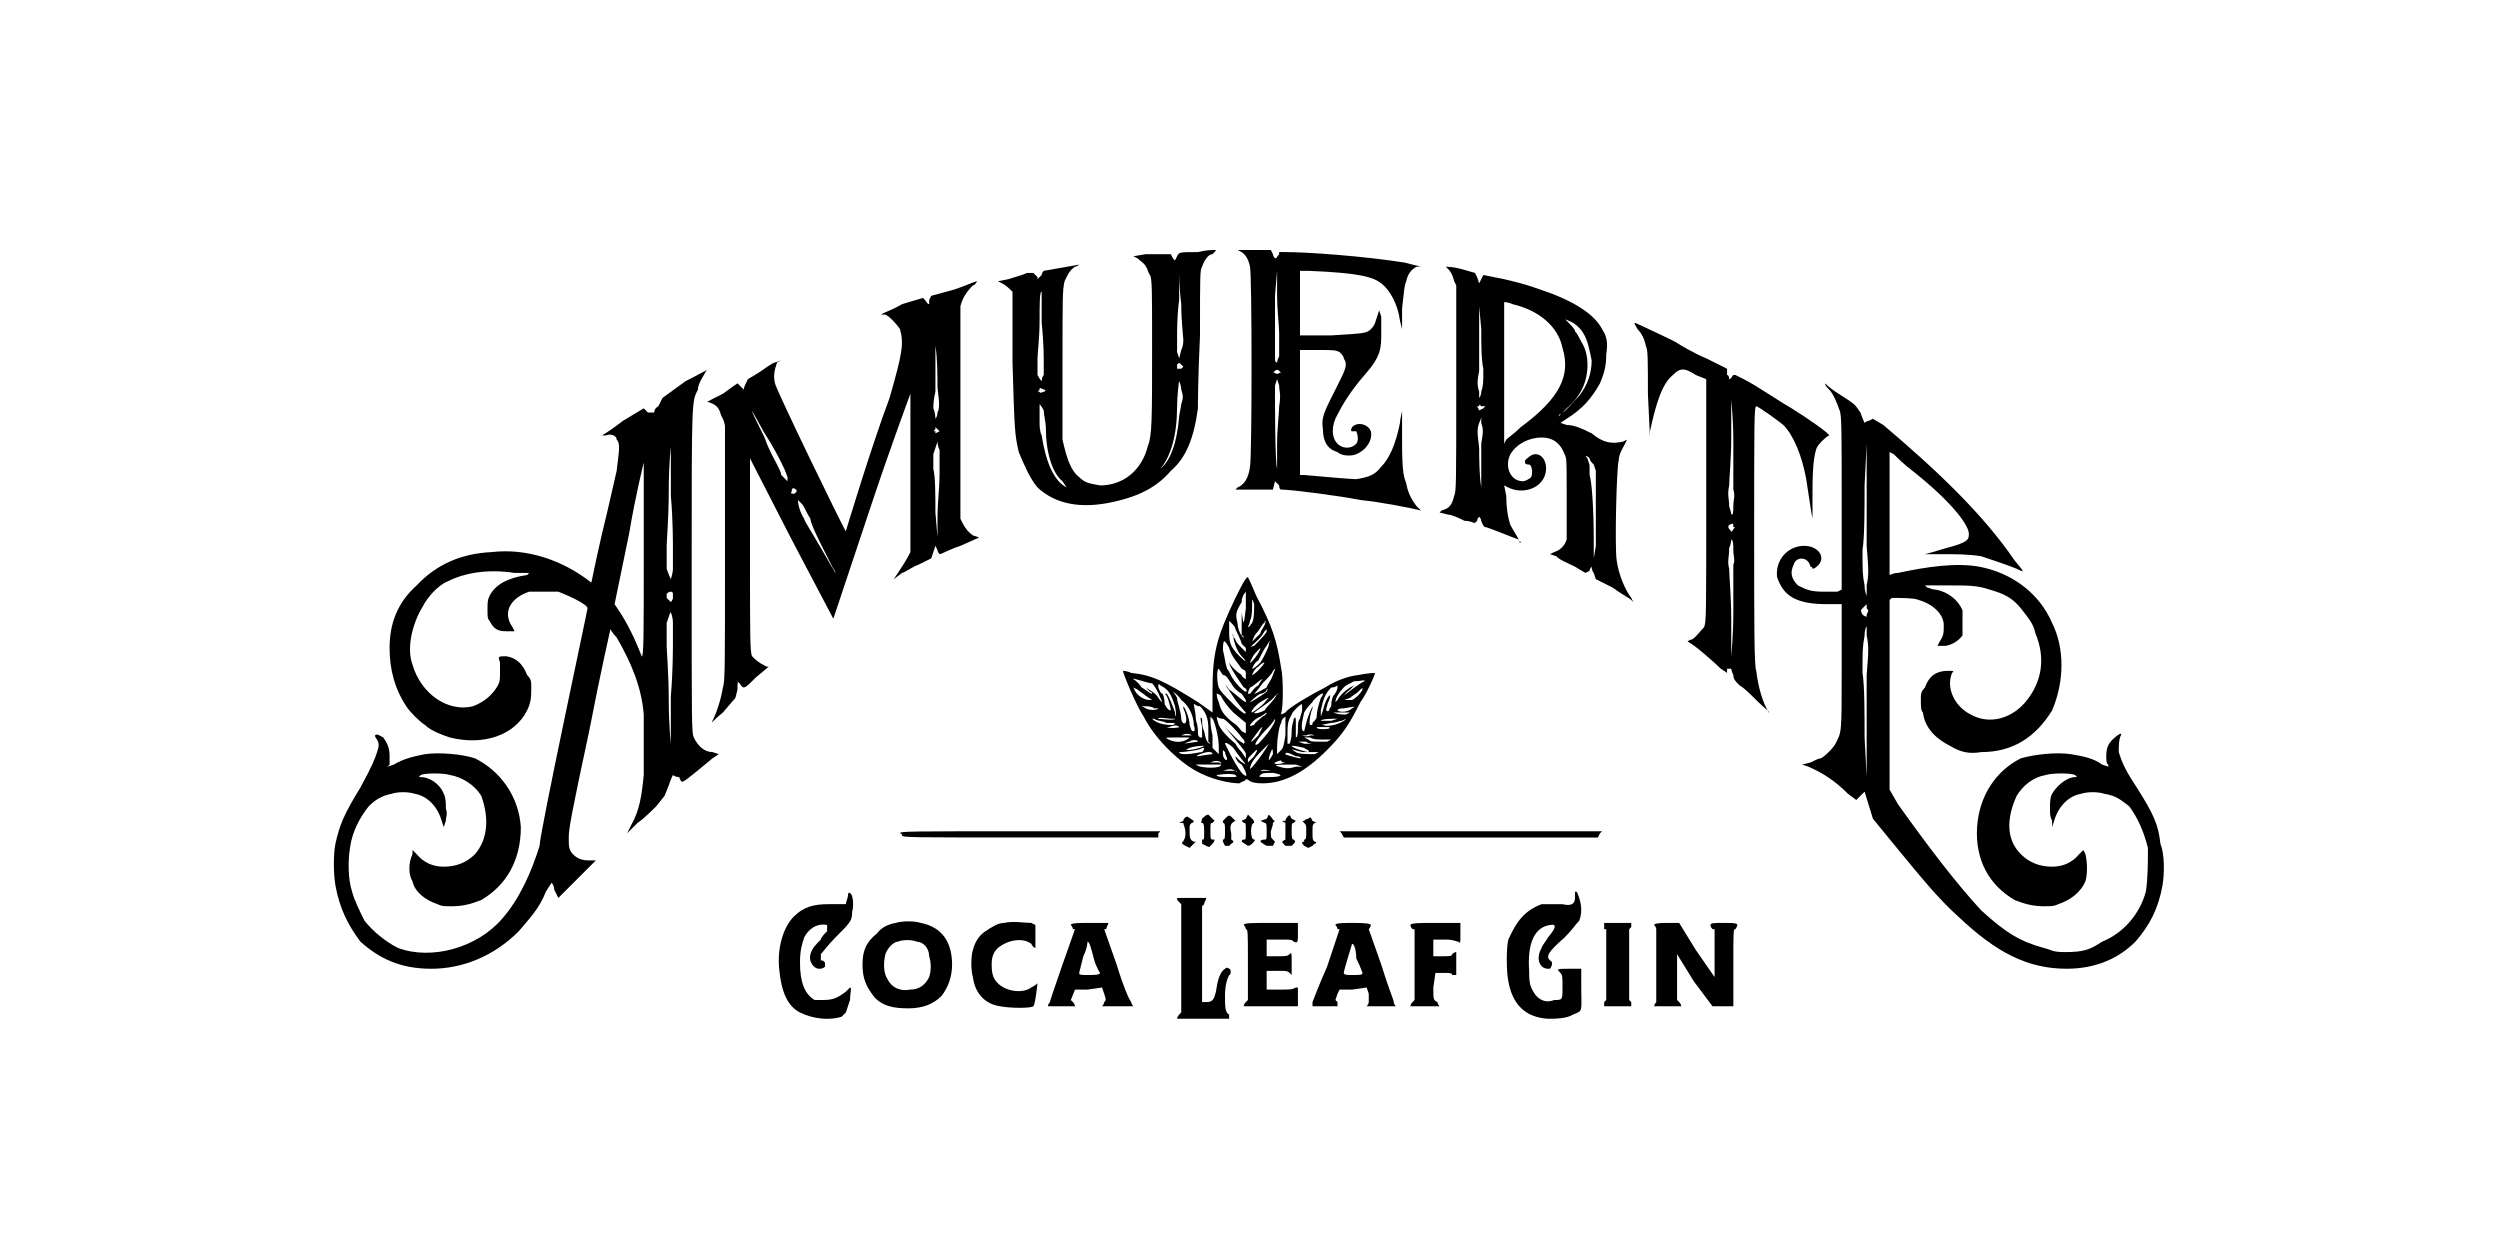
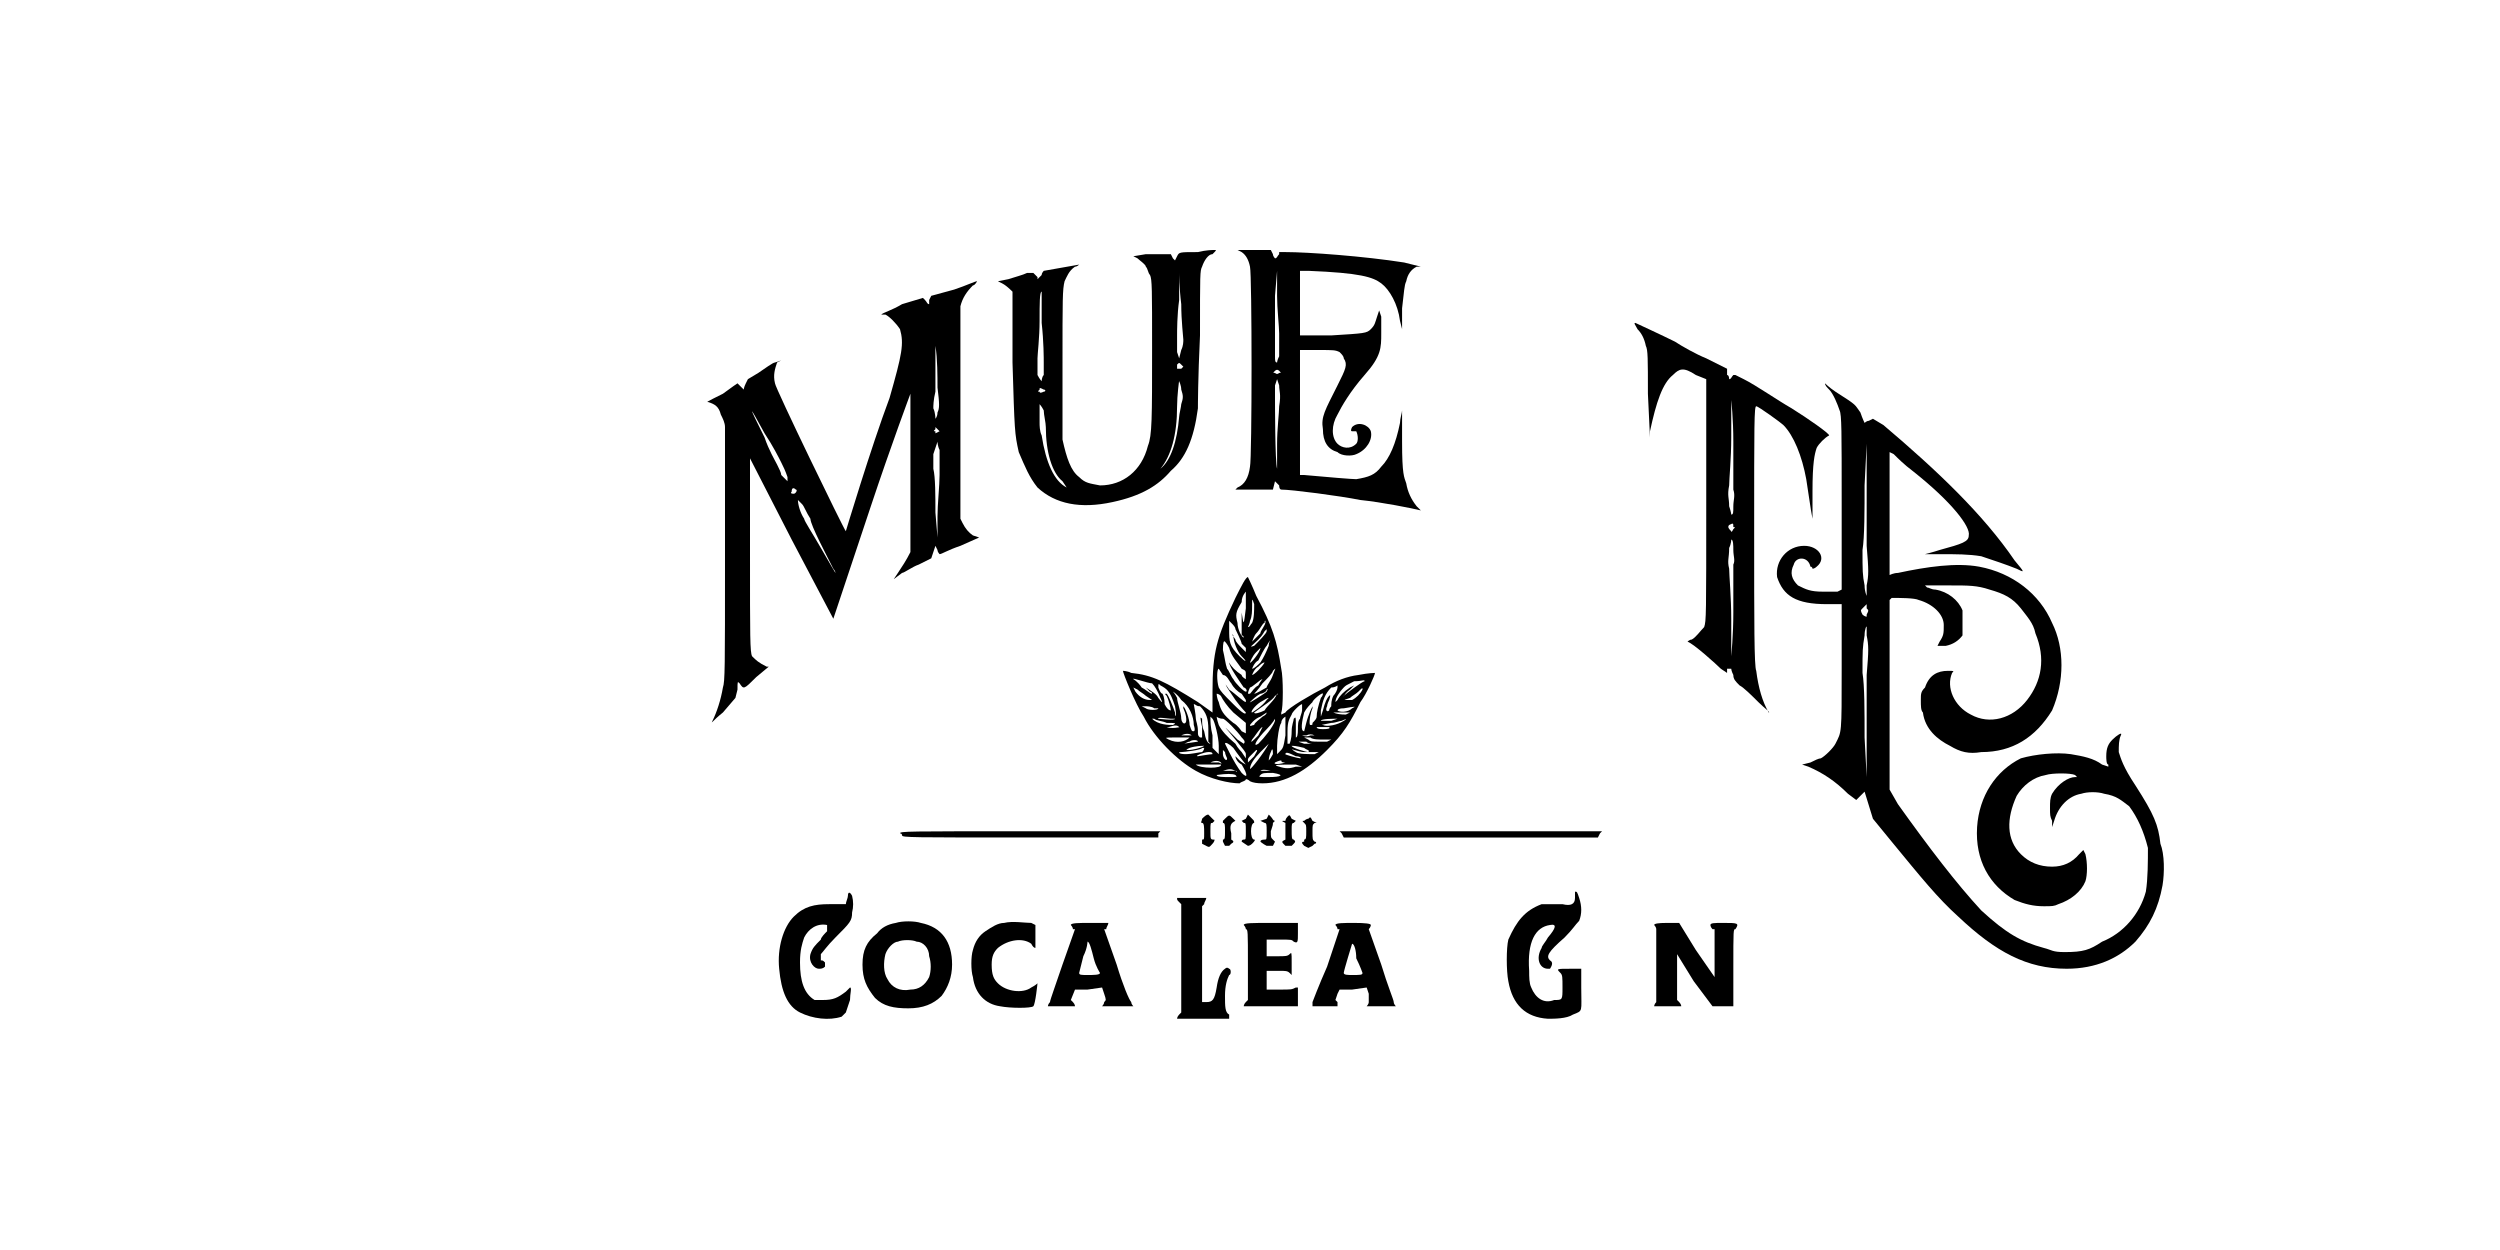
<svg xmlns="http://www.w3.org/2000/svg" version="1.2" viewBox="0 0 120 60" width="120" height="60">
  <style />
  <path fill-rule="evenodd" d="m58.3 12c0.1 0 0.1 0-0.1 0.2-0.2 0-0.4 0.3-0.5 0.6-0.1 0.2-0.1 0.3-0.1 3.3-0.1 2.1-0.1 3.4-0.1 3.5-0.2 1.5-0.6 2.4-1.3 3-0.6 0.7-1.4 1.2-2.8 1.5q-2.3 0.5-3.6-0.7c-0.4-0.5-0.6-1-0.9-1.7-0.2-0.9-0.2-1-0.3-4.3 0-3 0-3.2 0-3.4q-0.3-0.3-0.5-0.4l-0.2-0.1 0.5-0.1c0.3-0.1 0.7-0.2 0.9-0.3h0.3l0.2 0.2v0.1l0.2-0.2c0-0.1 0.1-0.2 0.1-0.2l1.7-0.3c0 0-0.1 0.1-0.2 0.1-0.3 0.2-0.4 0.5-0.5 0.7-0.1 0.4-0.1 0.8-0.1 4 0 2.4 0 3.4 0 3.6 0.2 0.9 0.4 1.5 0.8 1.8 0.3 0.3 0.5 0.3 1 0.4 1.1 0 2-0.7 2.3-1.9 0.2-0.5 0.2-1.3 0.2-4.7 0-2.8 0-3.3-0.1-3.5-0.1-0.1-0.1-0.3-0.2-0.4 0-0.1-0.3-0.3-0.4-0.4l-0.2-0.1 0.6-0.1c0.2 0 0.6 0 0.9 0h0.3l0.1 0.2 0.1 0.1 0.1-0.2c0.1-0.2 0.1-0.2 1-0.2 0.4-0.1 0.7-0.1 0.8-0.1zm-1.7 1.1c0 0 0 0.6 0 1.3-0.1 0.7-0.1 1.5-0.1 1.7 0 0.4 0 0.5 0 0.8l0.1 0.3 0.1-0.4c0.1-0.2 0.1-0.4 0.1-0.5 0-0.1-0.1-0.9-0.1-1.7-0.1-0.8-0.1-1.5-0.1-1.5zm-6.6 0.9c-0.1 0-0.1 0.6-0.1 1.4 0 0.8-0.1 1.6-0.1 1.8 0 0.3 0 0.5 0 0.8 0.1 0.2 0.2 0.3 0.2 0.3 0 0 0-0.2 0.1-0.3 0-0.3 0-0.5 0-0.6 0-0.2 0-1-0.1-1.9 0-0.8 0-1.5 0-1.5zm6.8 3.6l-0.1-0.1c-0.1-0.1-0.1-0.1-0.2 0 0 0.1 0 0.1 0 0.2 0.1 0 0.1 0 0.2 0zm-0.2 0.7c0-0.1-0.1 0.7-0.1 1.2 0 1.4-0.3 2.4-0.8 3 0.5-0.4 0.8-1.3 0.9-2.5 0-0.1 0.1-0.5 0.1-0.6 0.1-0.3 0.1-0.4 0-0.7 0-0.2-0.1-0.4-0.1-0.4zm-6.7 0.4c-0.1 0.1-0.1 0.1 0 0.1q0 0.1 0.2 0c0.1 0 0.1-0.1 0-0.1-0.2-0.1-0.2-0.1-0.2 0zm0 0.7c0 0 0 0.5 0 0.6 0 0.2 0 0.3 0 0.3 0 0.1 0 0.4 0.1 0.6 0.2 1.3 0.6 2.2 1.2 2.5q0 0-0.2-0.3c-0.5-0.4-0.8-1.4-0.8-2.6 0-0.2-0.1-0.6-0.1-0.8-0.1-0.2-0.2-0.3-0.2-0.3z" />
  <path fill-rule="evenodd" d="m59.4 12h1.6l0.1 0.2c0 0.1 0.1 0.2 0.1 0.2 0.1 0 0.1-0.1 0.2-0.2v-0.1h0.3c1.1 0 3.8 0.2 5.7 0.5l0.8 0.2h-0.2q-0.4 0.2-0.5 0.7c-0.1 0.2-0.1 0.5-0.2 1.3v1l-0.1-0.4c-0.1-0.8-0.5-1.5-0.9-1.8-0.4-0.3-1-0.5-3.5-0.6h-0.4v3.1h1.5c1.6-0.1 1.7-0.1 1.9-0.3 0.2-0.2 0.2-0.3 0.3-0.6l0.1-0.3 0.1 0.3c0 0.3 0 0.4 0 0.8 0 0.7 0 1.1-0.8 2-0.7 0.8-1.1 1.5-1.3 1.9-0.3 0.5-0.3 1.1 0 1.4 0.2 0.2 0.6 0.3 0.9 0 0.1-0.1 0.1-0.4 0-0.6-0.1 0-0.2 0-0.2 0q-0.1 0 0-0.2c0.3-0.3 0.8-0.1 0.9 0.2 0.1 0.4-0.2 0.9-0.7 1.1-0.2 0.1-0.7 0.1-0.9-0.1q-0.7-0.2-0.7-1.1c-0.1-0.6 0.1-0.9 0.7-2.1 0.4-0.8 0.5-1 0.3-1.3 0-0.1-0.1-0.2-0.2-0.3-0.2-0.1-0.3-0.1-1-0.1h-0.9v6h0.2c1.1 0.1 2.3 0.2 2.5 0.2 0.6-0.1 0.9-0.2 1.2-0.6 0.4-0.4 0.7-1.1 0.9-2.1 0-0.2 0.1-0.5 0.1-0.6q0-0.2 0 1.5c0 1.6 0.1 1.7 0.2 2q0.1 0.6 0.5 1.1 0.2 0.2 0.2 0.2c-0.4-0.1-1.9-0.4-2.9-0.5-1-0.2-3.3-0.5-3.8-0.5 0 0-0.1 0-0.1-0.2l-0.2-0.2-0.1 0.4c-0.2 0-0.9 0-1.2 0h-0.6l0.1-0.1q0.5-0.2 0.6-1c0.1-0.4 0.1-9.2 0-9.6q-0.1-0.5-0.4-0.7zm1.9 2.2v-1.2l-0.1 1.2c0 0.6 0 1.5 0 1.8 0 0.6 0 0.8 0 1.1 0 0.2 0 0.3 0.1 0.3 0 0 0-0.1 0.1-0.3 0-0.3 0-0.5 0-1.1 0-0.3-0.1-1.2-0.1-1.8zm-0.1 3.6c-0.1 0.1-0.1 0.1 0 0.1q0.1 0.1 0.2 0c0.1 0 0.1 0 0-0.1q-0.1-0.1-0.2 0zm0.2 0.7l-0.1-0.3-0.1 0.3c0 0.1 0 0.3 0 0.6 0 0.2 0 3.1 0.1 3.4 0 0 0-0.5 0-1.2 0-0.7 0.1-1.5 0.1-1.8 0.1-0.6 0-0.7 0-1z" />
-   <path fill-rule="evenodd" d="m69.2 12.8h0.2c0 0 0.3 0 0.7 0.1l0.7 0.2 0.1 0.2 0.1 0.3 0.1-0.2 0.1-0.2 1 0.2c1.3 0.3 1.7 0.5 2.3 0.7 1.3 0.5 2.1 1.1 2.4 1.7 0.2 0.3 0.3 0.6 0.2 1.2 0 0.6-0.1 0.9-0.3 1.4-0.4 0.7-0.8 1.2-1.6 1.7l-0.3 0.2 0.3 0.1c0.3 0 0.6 0.1 1.2 0.4 0.6 0.5 1 0.5 1.5 0.4l0.2-0.1-0.1 0.2c-0.1 0.2-0.3 0.5-0.3 0.8-0.1 0.2-0.2 4.1-0.1 4.8 0.1 0.7 0.4 1.4 0.7 1.8l0.1 0.2-0.1-0.1c-0.1-0.1-0.5-0.3-0.9-0.6l-0.8-0.4-0.1-0.3c-0.1-0.1-0.1-0.3-0.1-0.3 0 0-0.1 0.1-0.1 0.2l-0.2 0.1-0.5-0.3c-0.4-0.2-0.7-0.3-0.9-0.5l-0.3-0.1 0.2-0.1c0.3-0.1 0.5-0.3 0.6-0.6 0-0.3 0-0.7 0-2.4 0-1.4 0-1.5-0.1-1.7q-0.3-0.8-1.1-0.8c-0.6 0-1.2 0.3-1.5 0.8-0.3 0.6 0 1.3 0.6 1.3 0.1 0 0.3-0.1 0.4-0.2 0.1-0.3 0-0.6-0.1-0.6q-0.2 0-0.2-0.1 0 0 0-0.1c0.1-0.1 0.3-0.3 0.5-0.3 0.5 0 0.7 0.8 0.3 1.3-0.3 0.4-1 0.6-1.6 0.3l-0.2-0.1 0.1 0.5q0 0.8 0.2 1.4c0.1 0.2 0.3 0.5 0.4 0.7-0.3-0.1-1.5-0.6-1.6-0.6q-0.1 0-0.2-0.3c0-0.1-0.1-0.2-0.1-0.2 0 0-0.1 0.1-0.1 0.2 0 0-0.1 0.1-0.1 0.1-0.1 0-0.2-0.1-0.5-0.1-0.2-0.1-0.6-0.3-0.8-0.3l-0.4-0.1 0.1-0.1c0.4-0.1 0.5-0.3 0.6-0.7 0.1-0.2 0.1-0.6 0.1-5.2v-4.9l-0.1-0.2c-0.1-0.4-0.2-0.5-0.4-0.7zm3.7 13.2q0.1 0 0.1 0 0 0.1-0.1 0 0 0 0 0zm-0.7-11.5c0 0 0 1.5 0 3.4v3.4l0.1-0.2c0.1-0.1 0.4-0.3 0.7-0.6 1.9-1.4 2.4-2.5 2-3.8-0.2-1-1.1-1.8-2.4-2.1-0.2-0.1-0.4-0.1-0.4-0.1zm-1.1 1.3l-0.1-1.1v1.2c0 0.6 0 1.5 0 1.9-0.1 0.5-0.1 0.7 0 1 0 0.1 0 0.3 0 0.3 0 0 0.1-0.1 0.1-0.3 0.1-0.3 0.1-0.4 0.1-1.1-0.1-0.4-0.1-1.3-0.1-1.9zm4.2-0.3c0.1 0.1 0.3 0.3 0.3 0.4 0.1 0.1 0.2 0.3 0.3 0.5 0.2 0.3 0.3 0.7 0.3 1.1 0 0.8-0.3 1.5-1 2.1-0.2 0.2-0.2 0.2-0.2 0.2 0.2-0.1 0.6-0.6 0.8-0.8 0.4-0.5 0.6-1.1 0.6-1.7-0.1-0.5-0.2-1-0.4-1.3-0.1-0.2-0.4-0.5-0.7-0.6-0.2-0.1-0.2-0.1 0 0.1zm-4 4h-0.2c-0.1-0.1-0.1-0.1-0.1 0h-0.1l0.1 0.2 0.2-0.1zm3.5 0.5q0 0 0 0 0.1-0.1 0.1-0.1 0-0.1-0.1 0.1zm-3.7 0c0 0 0 0.1-0.1 0.3-0.1 0.3-0.1 0.4 0 1.2 0 0.4 0 1.3 0.1 1.9v1-1.3c0-0.6 0-1.5 0-1.8 0.1-0.6 0.1-0.7 0-1 0-0.1 0-0.3 0-0.3zm5 1.9q0 0 0.1 0.1c0 0.1 0.1 0.2 0.1 0.4 0 0.1 0 0.3 0 0.4 0.1 0.3 0.2 1.5 0.2 3.2v0.8l0.1-0.6c0-0.3 0-1.2 0-2.1v-1.5l-0.1-0.3c-0.1-0.1-0.2-0.2-0.2-0.3-0.1-0.1-0.1-0.1-0.2-0.1z" />
  <path fill-rule="evenodd" d="m46.9 13.5c0 0-0.1 0.2-0.2 0.2-0.3 0.3-0.5 0.6-0.6 1 0 0.1 0 1.7 0 5.2v5l0.1 0.2q0.2 0.4 0.5 0.6l0.3 0.1-0.9 0.4c-0.6 0.2-0.9 0.4-1 0.4 0 0-0.1-0.1-0.1-0.2l-0.1-0.2-0.2 0.6-0.6 0.3c-0.3 0.1-0.7 0.4-0.8 0.4l-0.4 0.3 0.2-0.3c0.2-0.3 0.4-0.6 0.6-1 0-0.3 0-0.4 0-4 0-2.1 0-3.7 0-3.6 0 0-0.9 2.4-1.9 5.4-1 3-1.8 5.4-1.8 5.4 0 0-0.9-1.7-2-3.8l-2-3.9v4.6c0 4 0 4.7 0.1 4.9 0.2 0.2 0.3 0.3 0.7 0.5h0.1l-0.6 0.5c-0.6 0.6-0.6 0.6-0.8 0.3-0.1-0.1-0.1-0.1-0.1 0.3l-0.1 0.4-0.6 0.7c-0.5 0.4-0.6 0.6-0.5 0.4 0.2-0.4 0.4-1 0.5-1.6 0.1-0.3 0.1-0.9 0.1-6.2 0-4.2 0-6.1 0-6.3 0-0.2-0.1-0.4-0.2-0.6-0.1-0.4-0.3-0.5-0.6-0.6-0.1 0-0.1 0 0.7-0.4 0.4-0.3 0.7-0.5 0.7-0.5 0 0 0.1 0.1 0.2 0.2 0 0 0.1 0.1 0.1 0.1 0 0 0-0.1 0.1-0.3l0.1-0.2 0.5-0.3c0.3-0.2 0.7-0.5 0.8-0.5l0.3-0.1-0.2 0.1c-0.1 0.3-0.2 0.6-0.1 1 0 0.2 3.3 7 3.4 7.1 0 0 1.2-4 2.1-6.4 0.6-2.1 0.7-2.6 0.5-3.3-0.2-0.3-0.5-0.6-0.7-0.7q-0.2 0-0.2 0c0.1-0.1 0.5-0.2 1-0.5l1-0.3 0.1 0.1c0.1 0.1 0.1 0.2 0.2 0.2 0 0 0-0.1 0-0.2l0.1-0.2 1.1-0.3c0.6-0.2 1-0.4 1.1-0.4zm-2 3.1v0.2c0 0.8 0 1.7 0 2-0.1 0.4-0.1 0.7-0.1 0.8 0.1 0.2 0.1 0.5 0.1 0.5 0 0 0.1-0.1 0.1-0.3 0.1-0.2 0.1-0.4 0-1.2 0-0.5 0-1.4-0.1-2zm-8.2 4.4c0.2 0.6 0.5 1.1 0.6 1.3 0.1 0.2 0.2 0.4 0.2 0.5 0.1 0.1 0.2 0.2 0.3 0.3v0.1-0.3c-0.1-0.3-0.2-0.5-0.3-0.7-0.1-0.2-0.4-0.8-0.8-1.4q-1.2-2.2 0 0.2zm8.4-0.3l-0.2-0.2v0.1c-0.1 0.1-0.1 0.1 0 0.1v0.1zm-0.1 0.5c0 0-0.1 0.3-0.2 0.6 0 0.1 0 0.4 0 0.7 0.1 0.4 0.1 1.3 0.1 2.1l0.1 1.2v-1c0-0.6 0.1-1.5 0.1-2 0-0.9 0-1 0-1.2-0.1-0.2-0.1-0.4-0.1-0.4zm-7 2.4q-0.1 0.1 0.1 0.1c0.1 0 0.2-0.2 0.1-0.2-0.1-0.1-0.2-0.1-0.2 0.1zm0.3 0.4c0 0.2 0.1 0.6 0.3 0.9 0 0.1 0.4 0.7 0.8 1.4 0.4 0.7 0.7 1.2 0.7 1.2 0 0 0-0.1-0.1-0.2-0.3-0.6-1.1-2.1-1.1-2.4-0.2-0.3-0.3-0.6-0.4-0.7-0.2-0.2-0.2-0.2-0.2-0.2z" />
  <path fill-rule="evenodd" d="m78.5 15.5c0 0 1.3 0.6 1.9 0.9 0.3 0.2 1 0.6 1.5 0.8l1 0.5v0.3c0.1 0 0.1 0.2 0.1 0.2 0.1 0 0.1-0.1 0.2-0.2h0.1l0.4 0.2c0.6 0.3 1.6 1 2.3 1.4 0.8 0.5 1.8 1.2 1.8 1.3q0 0 0 0c-0.2 0.1-0.5 0.4-0.6 0.6-0.1 0.3-0.2 0.7-0.2 2.1 0 0.8 0 1.4 0 1.3-0.1-0.5-0.2-1.3-0.3-1.9-0.2-1.1-0.6-2.1-1.1-2.6-0.1-0.1-1.2-0.9-1.3-0.9-0.1 0-0.1 0.8-0.1 6.1 0 4.3 0 6.4 0.1 6.6 0.1 0.8 0.3 1.5 0.6 2 0.1 0-0.2-0.2-0.5-0.5-0.3-0.3-0.7-0.7-0.9-0.8-0.2-0.2-0.3-0.3-0.3-0.5-0.1-0.2-0.1-0.3-0.1-0.3-0.1 0-0.1 0-0.2 0v0.2l-0.3-0.2c-0.2-0.2-1.3-1.2-1.6-1.3 0 0 0.1-0.1 0.2-0.1 0.2-0.1 0.4-0.4 0.6-0.6 0.1-0.3 0.1-0.5 0.1-6.1v-5.8l-0.5-0.2c-0.6-0.4-0.8-0.3-1.1 0-0.5 0.4-0.8 1.3-1.1 2.7v0.3l-0.1-2.1c0-1.7 0-2.1-0.1-2.3q-0.1-0.5-0.4-0.8c-0.1-0.2-0.2-0.3-0.1-0.3zm4.6 3.7c0 0 0 0.8 0 1.8 0 1-0.1 2-0.1 2.3-0.1 0.5 0 0.6 0 1 0.1 0.3 0.1 0.4 0.1 0.4 0.1 0 0.1-0.1 0.1-0.4 0-0.3 0.1-0.5 0-0.8 0-0.1 0-1.2 0-2.3 0-1.1-0.1-2-0.1-2zm-0.1 6c-0.1 0.1 0 0.2 0.1 0.3q0 0.1 0.1-0.1c0.1-0.1 0.1-0.1 0-0.1 0-0.2 0-0.2-0.2-0.1zm0.1 0.7c0 0 0 0.2-0.1 0.4 0 0.5-0.1 0.6 0 1 0 0.3 0.1 1.4 0.1 2.4 0 1 0 1.8 0 1.8 0 0 0.1-1 0.1-2.1 0-1.1 0-2.2 0-2.3 0.1-0.2 0-0.4 0-0.7 0-0.2 0-0.5-0.1-0.5z" />
-   <path fill-rule="evenodd" d="m34.1 17.7c0 0-0.1 0-0.2 0.1-0.1 0.2-0.4 0.6-0.4 0.9-0.3 0.6-0.3 0.4-0.3 8.6 0 7.7 0 7.8 0.1 8.1 0.2 0.4 0.5 0.7 0.9 0.7l0.3 0.1-0.3 0.2c-0.5 0.4-1.3 1.1-1.4 1.1q-0.1 0.1-0.2-0.2c-0.2 0-0.3-0.1-0.3-0.1 0 0-0.1 0.2-0.2 0.5l-0.2 0.5-0.4 0.5c-0.2 0.2-0.6 0.6-0.9 0.8l-0.5 0.5 0.2-0.4c0.4-0.7 0.5-1.4 0.6-2.4 0-0.8 0-2.4 0-2.9-0.1-1.3-0.6-2.5-1.3-3.7-0.2-0.2-0.3-0.4-0.3-0.4 0 0-0.5 2.2-1 4.8-0.9 4.2-1 4.8-1 5.2 0 0.4 0 0.6 0.2 0.8 0.2 0.2 0.4 0.3 0.8 0.3h0.3l-0.9 0.9c-0.6 0.6-0.9 0.9-0.9 0.9 0 0-0.1-0.2-0.2-0.4 0-0.2-0.1-0.3-0.1-0.3 0-0.1-0.1 0.1-0.3 0.4-0.3 0.8-0.8 1.3-1.3 1.9-1.2 1.2-2.7 1.8-4.2 1.8-1.5 0-2.5-0.5-3.4-1.3-0.6-0.8-1-1.6-1.2-2.7-0.1-0.6-0.1-1.5 0-2 0.2-0.9 0.4-1.4 1.2-2.7 0.6-1.1 0.7-1.4 0.8-1.7 0.1-0.3 0.1-0.4 0-0.6-0.1-0.1-0.1-0.2-0.1-0.2 0.1-0.1 0.2 0 0.4 0.1 0.2 0.3 0.3 0.5 0.3 0.9 0 0.1 0 0.4 0 0.4l-0.1 0.1 0.3-0.1c0.5-0.3 1-0.4 1.5-0.5 0.7-0.1 1.8 0 2.4 0.2 1.2 0.6 2.1 1.8 2.2 3.3 0 1.6-0.7 2.8-1.9 3.5-0.5 0.2-0.9 0.3-1.4 0.3-0.4 0-0.5 0-0.7-0.1-0.6-0.2-1.1-0.6-1.2-1.1-0.2-0.3-0.2-0.9 0-1.3v-0.2l0.2 0.2q0.5 0.6 1.3 0.6 0.9 0 1.5-0.6c0.6-0.7 0.7-1.7 0.3-2.8-0.3-0.5-0.9-0.9-1.5-1-0.3-0.1-1.2-0.1-1.4 0l-0.1 0.1h0.1c0.4 0 0.9 0.3 1.1 0.8 0.1 0.2 0.1 0.4 0.1 0.7 0.1 0.3 0 0.4 0 0.6l-0.1 0.3-0.1-0.3c-0.2-0.7-0.7-1.2-1.3-1.3-0.3-0.1-0.8-0.1-1.1 0-0.5 0.1-0.8 0.3-1.1 0.6-0.4 0.5-0.8 1.2-0.9 2-0.1 0.6-0.1 1.5 0.1 2.1 0.1 0.4 0.4 1 0.6 1.4 0.4 0.5 1 1 1.6 1.3 1.6 0.6 3.8 0 5-1.4 0.8-0.9 1.4-2.2 1.8-3.5 0-0.6 2.3-11.3 2.3-11.4 0-0.2-0.9-0.6-1.4-0.8-0.3 0-1 0-1.4 0-0.9 0.3-1.3 1-0.8 1.7l0.1 0.2h-0.4c-0.4 0-0.6-0.1-0.8-0.5-0.1-0.1-0.1-0.2-0.1-0.5 0-0.4 0-0.5 0.1-0.7q0.4-0.8 1.8-1l0.1-0.1h-0.1c0 0-0.3 0-0.6 0-1.3-0.2-2.4 0-3.2 0.4-0.5 0.2-1 0.8-1.2 1.2-0.5 0.8-0.8 2-0.5 2.8 0.4 1.4 1.7 2.3 2.9 2q0.8-0.3 1.2-1c0.1-0.2 0.1-0.3 0.1-0.6 0-0.2 0-0.5 0-0.5-0.1-0.3-0.1-0.3 0.3-0.3q0.7 0.1 1 0.9c0.2 0.2 0.2 0.3 0.2 0.6 0 0.4 0 0.7-0.2 1.1-0.6 1.2-2.1 1.7-3.7 1.3-0.3-0.1-0.9-0.3-1.2-0.6-0.3-0.2-0.7-0.6-0.9-0.9q-0.8-1.2-0.8-2.8c0-1.2 0.4-2.2 1.3-3q1.4-1.5 3.6-1.6c1.7-0.2 3.4 0.4 4.7 1.4q0.1 0.1 0.1 0c0 0 0.2-1 0.5-2.3 0.3-1.2 0.6-2.6 0.7-3 0.1-0.9 0.2-1.3 0-1.5 0-0.2-0.3-0.3-0.5-0.2-0.1 0-0.2 0-0.2 0 0 0 0.5-0.3 1-0.7l1-0.6 0.2 0.2c0.1 0 0.3 0 0.3 0 0 0 0-0.2 0.2-0.3l0.2-0.4 1.1-0.8c0.6-0.3 1.1-0.6 1.2-0.6zm-1.9 3.8c0-0.1-0.1 0.8-0.1 2.1 0 1.2-0.1 2.4-0.1 2.6 0 0.4 0 0.6 0 1.1 0.1 0.3 0.2 0.5 0.2 0.5 0 0 0.1-0.3 0.1-0.5 0-0.4 0-0.7 0-1 0-0.3 0-1.4-0.1-2.5 0-1.2 0-2.1 0-2.3zm-1.3 0.7c0 0-0.4 1.6-0.7 3.4l-0.7 3.4 0.2 0.3q0.6 0.9 1.1 2.2c0.1 0.1 0.1-1.2 0.1-4.6 0-2.3 0-4.3 0-4.7zm1.3 6.2c0 0-0.1 0-0.2 0.1 0 0.1 0 0.1 0 0.2 0.1 0.1 0.2 0.2 0.2 0.2 0 0 0.1-0.1 0.1-0.2 0-0.1 0-0.1 0-0.2 0-0.1-0.1-0.1-0.1-0.1zm0 1c0-0.1-0.1 0.2-0.2 0.5 0 0.6 0 0.7 0 1.1 0 0.2 0.1 1.4 0.1 2.6 0 1.2 0.1 2.1 0.1 2.1 0-0.1 0-1.2 0-2.3 0.1-1.1 0.1-2.3 0.1-2.5 0-0.3 0-0.5 0-1 0-0.3-0.1-0.5-0.1-0.5z" />
  <path fill-rule="evenodd" d="m88.1 18.8c1.1 0.7 0.9 0.6 1.2 1 0.1 0.3 0.2 0.5 0.2 0.5 0 0 0.1-0.1 0.2-0.1l0.2-0.1 0.5 0.3c2.6 2.2 4.8 4.3 6.3 6.5 0.5 0.6 0.5 0.6 0.1 0.4-0.5-0.2-1.1-0.4-1.7-0.6-0.6-0.1-1.2-0.1-2-0.1-0.4 0-0.7 0-0.7 0 0 0 0.4-0.1 0.7-0.2 1.1-0.3 1.4-0.4 1.4-0.7 0.1-0.4-0.8-1.6-2.7-3.1-0.4-0.3-0.7-0.6-0.9-0.8l-0.2-0.1c0 1.6 0 5.9 0 5.9 0 0 0.2-0.1 0.4-0.1 1.4-0.3 2.8-0.5 3.9-0.3 1.6 0.3 2.9 1.3 3.5 2.7 0.6 1.2 0.6 2.8 0 4.2-0.8 1.3-1.9 2-3.4 2-0.6 0.1-1 0-1.5-0.3-0.6-0.3-1.2-0.8-1.3-1.6-0.1-0.1-0.1-0.3-0.1-0.6 0-0.3 0-0.4 0.2-0.6 0.2-0.6 0.6-0.8 1.1-0.8 0.3 0 0.3 0 0.2 0.1-0.3 0.7 0.1 1.6 0.9 2 0.9 0.5 2 0.2 2.7-0.7 0.7-0.9 0.9-2 0.4-3.2-0.1-0.5-0.4-0.8-0.7-1.2-0.4-0.5-0.8-0.7-1.5-0.9-0.6-0.2-1-0.2-1.9-0.2-0.6 0-0.9 0-1.1 0h-0.1l0.1 0.1c0.1 0 0.2 0.1 0.4 0.1 0.6 0.1 1.1 0.5 1.3 1 0 0.1 0 0.2 0 0.6 0 0.3 0 0.4 0 0.6q-0.3 0.4-0.8 0.5c-0.1 0-0.2 0-0.3 0h-0.1l0.1-0.2c0.2-0.3 0.2-0.4 0.2-0.8 0-0.5-0.5-1-1.2-1.2-0.2-0.1-0.9-0.1-1.3-0.1l-0.1 0.1v9.1l0.4 0.7c1.5 2.1 2.8 3.8 4 5.1 1.2 1.1 1.9 1.5 3 1.8 0.4 0.1 0.4 0.2 1 0.2 0.9 0 1.2-0.1 1.8-0.5 1-0.4 1.8-1.3 2.1-2.4 0.1-0.6 0.1-1.5 0.1-2.1q-0.3-1.2-0.9-2c-0.4-0.3-0.6-0.5-1.2-0.6-0.3-0.1-0.8-0.1-1.1 0-0.6 0.1-1.1 0.6-1.3 1.3l-0.1 0.3v-0.3c-0.1-0.2-0.1-0.3-0.1-0.6 0-0.3 0-0.5 0.1-0.7 0.3-0.5 0.8-0.8 1.1-0.8h0.1l-0.1-0.1c-0.2-0.1-1.1-0.1-1.4 0-0.6 0.1-1.1 0.5-1.4 1-0.5 1.1-0.5 2.1 0.2 2.8q0.6 0.6 1.5 0.6 0.8 0 1.3-0.6l0.2-0.2 0.1 0.2c0.1 0.4 0.1 1 0 1.3-0.2 0.5-0.7 0.9-1.3 1.1-0.2 0.1-0.3 0.1-0.7 0.1-0.5 0-0.9-0.1-1.4-0.3-1.2-0.7-1.9-1.9-1.8-3.5 0.1-1.5 0.9-2.7 2.1-3.3 0.7-0.2 1.7-0.3 2.4-0.2 0.6 0.1 1.1 0.2 1.5 0.5l0.3 0.1v-0.1c-0.1 0-0.1-0.3-0.1-0.4 0-0.4 0.1-0.6 0.3-0.8 0.2-0.2 0.5-0.4 0.4-0.2-0.1 0.2-0.1 0.5-0.1 0.8 0.1 0.3 0.2 0.7 0.8 1.6 0.9 1.4 1.1 1.9 1.2 2.8 0.2 0.5 0.2 1.4 0.1 2-0.2 1.1-0.6 1.9-1.3 2.7-0.8 0.8-1.9 1.3-3.3 1.3-1.9 0-3.4-0.8-5.2-2.5-1-0.9-1.8-1.9-3.2-3.6l-0.9-1.1-0.4-1.3-0.4 0.4-0.4-0.3c-0.6-0.6-1.2-1-1.9-1.3l-0.3-0.1 0.4-0.1c0.2-0.1 0.4-0.2 0.5-0.2 0.2-0.1 0.6-0.5 0.7-0.7 0.3-0.6 0.3-0.4 0.3-3.6v-3.1h-0.7c-1.5 0-2.1-0.4-2.4-1.3-0.1-0.8 0.5-1.5 1.3-1.5 0.7 0 1.1 0.6 0.6 1-0.1 0.1-0.2 0.1-0.2 0.1 0 0 0-0.1-0.1-0.1-0.1-0.5-0.7-0.5-0.8-0.1-0.2 0.4-0.1 0.7 0.2 1 0.4 0.2 0.6 0.3 1.2 0.3 0.3 0 0.6 0 0.7 0l0.2-0.1v-4.2c0-3.4 0-4.2-0.1-4.4-0.1-0.3-0.3-0.8-0.5-1-0.1-0.1-0.2-0.2-0.2-0.3 0 0 0.2 0.2 0.5 0.4zm1.5 4.2v-1.7l-0.1 2c0 1.1 0 2.5-0.1 3.1 0 1 0 1.2 0.1 1.7 0 0.3 0.1 0.5 0.1 0.5 0 0 0-0.2 0-0.5 0.1-0.5 0.1-0.7 0-1.9 0-0.8 0-2.2 0-3.2zm0 6c0 0-0.1 0.1-0.2 0.2-0.1 0.1-0.1 0.1 0 0.3 0.1 0.1 0.2 0.1 0.2 0.1 0 0 0 0 0-0.1 0.1-0.2 0.1-0.2 0-0.3 0-0.1 0-0.2 0-0.2zm0 1.1c0-0.1-0.1 0.1-0.1 0.4-0.1 0.6-0.1 0.7-0.1 1.8 0.1 0.6 0.1 1.9 0.1 3.1l0.1 1.9v-1.7c0-1 0-2.4 0-3.2 0.1-1.2 0.1-1.4 0-1.9 0-0.2 0-0.4 0-0.4z" />
  <path fill-rule="evenodd" d="m59.9 27.7c0 0 0.2 0.4 0.4 0.9 0.8 1.5 1 2.2 1.2 3.5 0.1 0.4 0.1 1.9 0 2.1v0.1l0.2-0.1c0.1-0.2 1.3-0.9 1.9-1.2q0.8-0.5 1.6-0.6c0.5-0.1 0.8-0.1 0.8-0.1 0 0.1-0.4 1-0.7 1.4-0.5 1-0.8 1.5-1.6 2.3-1 1-2 1.6-3.1 1.6q-0.4 0-0.6-0.1-0.1-0.1-0.2-0.1c0 0.1-0.2 0.1-0.3 0.2-0.5 0-1.4-0.2-2.1-0.6-0.9-0.5-2-1.6-2.5-2.6-0.4-0.6-1-2.1-1-2.2 0 0 0.2 0 0.4 0.1 1 0.1 1.6 0.4 3.2 1.4l0.7 0.5v-1c0-1.9 0.2-2.6 1.1-4.5 0.3-0.6 0.5-1 0.6-1zm-0.1 0.7c0 0-0.2 0.2-0.2 0.5-0.3 0.5-0.3 0.6-0.2 1 0 0.3 0.2 0.7 0.3 0.7 0 0 0-0.1-0.1-0.1 0-0.3 0-0.7 0-1.1v-0.3 0.3c0.1 0.7 0.1 0.6 0.2-0.2 0-0.5 0-0.8 0-0.8zm0.3 0.7c0 0.2 0 0.5-0.1 0.7 0 0.1-0.1 0.3-0.1 0.3 0.1 0 0.1-0.1 0.2-0.2 0.1-0.2 0.1-0.6 0.1-0.9-0.1-0.3-0.1-0.3-0.1 0.1zm-1.1 0.7q0 0 0 0.4c0 0.6 0 0.8 0.5 1.3 0.3 0.3 0.4 0.3 0.1 0-0.2-0.2-0.4-0.7-0.4-1-0.1-0.1-0.1-0.1 0.1 0.2 0 0.1 0.2 0.3 0.3 0.4l0.2 0.2v-0.2q0 0-0.2-0.2c0-0.1-0.3-0.7-0.3-0.7 0-0.1-0.1-0.2-0.2-0.3 0 0-0.1-0.1-0.1-0.1zm1.7 0.1c-0.1 0-0.2 0.3-0.4 0.5-0.1 0.1-0.2 0.4-0.2 0.4 0 0 0.2-0.2 0.4-0.4 0-0.1 0.1-0.2 0.2-0.4 0.1-0.2 0-0.3 0-0.1zm0.1 0.3q-0.1 0.1-0.1 0.1c0 0-0.1 0.2-0.3 0.4-0.3 0.3-0.5 0.4-0.2 0.3 0.2-0.2 0.6-0.6 0.6-0.7q0 0 0-0.1zm0.2 0.5c0 0-0.1 0.1-0.2 0.3-0.1 0.1-0.3 0.5-0.4 0.7-0.2 0.1-0.3 0.4-0.3 0.4 0.1 0 0.3-0.2 0.4-0.3q0.2-0.3 0.4-0.8c0-0.2 0.1-0.3 0.1-0.3zm-2.2 0.1q-0.1-0.1-0.1 0.4c0.1 0.4 0.1 0.6 0.2 0.9 0.1 0.1 0.2 0.4 0.3 0.5 0.1 0.2 0.5 0.6 0.6 0.6 0.1 0 0-0.2-0.1-0.2-0.2-0.3-0.7-1-0.7-1.2 0.1 0.2 0.3 0.4 0.6 0.6 0 0.1 0.2 0.2 0.2 0.2q0 0 0-0.2c0-0.2 0-0.2-0.2-0.3-0.2-0.3-0.5-0.6-0.6-1-0.1-0.2-0.2-0.3-0.2-0.3zm1.5 0.5c-0.2 0.2-0.3 0.5-0.3 0.5 0 0.1 0.5-0.5 0.5-0.7q-0.1 0.1-0.2 0.2zm0.4 0.5c-0.1 0-0.2 0.1-0.3 0.2-0.2 0.1-0.3 0.4-0.3 0.4 0.1 0 0.5-0.4 0.6-0.6zm-2.2 0.3c-0.1 0-0.1 0.6 0 0.9 0.1 0.2 0.2 0.3 0.7 0.8 0.5 0.5 0.6 0.5 0.6 0.4 0 0-0.2-0.2-0.5-0.6-0.2-0.3-0.4-0.6-0.4-0.6-0.1-0.2-0.1-0.2 0.1 0.1 0.3 0.2 0.7 0.6 0.8 0.6q0 0 0-0.1 0 0-0.2-0.3c-0.2-0.1-0.4-0.3-0.5-0.5-0.1-0.1-0.2-0.4-0.4-0.4q-0.2-0.3-0.2-0.3zm2.6 0.1c0 0.1-0.3 0.4-0.5 0.6-0.2 0.3-0.4 0.5-0.4 0.5 0.1 0 0.4-0.2 0.6-0.3 0-0.1 0.2-0.3 0.3-0.6 0.1-0.3 0.2-0.4 0-0.2zm-6.7 0.4c0 0 0.2 0.1 0.4 0.4 0.2 0.1 0.4 0.3 0.5 0.3v0.1-0.1c0 0 0-0.1-0.1-0.1 0 0-0.1-0.1-0.2-0.2q0-0.1 0 0c0.3 0.2 0.5 0.3 0.6 0.5q0.3 0.4 0.1 0-0.2-0.5-0.4-0.7c-0.2 0-1-0.3-0.9-0.2zm6.2 0c-0.1 0-0.5 0.4-0.6 0.4-0.1 0.2-0.1 0.3-0.1 0.3q0.1 0 0.1 0c0.1-0.1 0.2-0.3 0.4-0.4 0.1-0.2 0.2-0.3 0.2-0.3zm4.4 0.1c-0.4 0.2-0.4 0.2-0.5 0.3-0.2 0.2-0.4 0.5-0.4 0.7q-0.1 0.1 0.1-0.1c0.1-0.2 0.3-0.4 0.6-0.6l0.2-0.1-0.2 0.2c-0.3 0.2-0.3 0.4-0.3 0.3 0.1-0.1 0.9-0.7 1-0.7 0-0.1-0.1 0-0.5 0zm-9.3 0.2c-0.1-0.1-0.1-0.1-0.1 0.1 0 0 0.1 0.3 0.2 0.3 0.1 0.2 0.1 0.4 0.1 0.5 0.1 0.2 0.2 0.3 0.3 0.3 0-0.1-0.1-0.5-0.2-0.7-0.1-0.1-0.1-0.1 0-0.1 0.1 0.1 0.3 0.6 0.4 0.9 0 0.3 0.1 0.2 0-0.3-0.1-0.3-0.2-0.6-0.4-0.8-0.1-0.1-0.3-0.2-0.3-0.2zm8.5 0c0 0-0.1 0.1-0.3 0.1-0.3 0.3-0.4 0.6-0.5 1.1v0.3l0.1-0.3c0.1-0.4 0.2-0.6 0.3-0.7q0.1-0.1 0 0.2c0 0-0.1 0.2-0.1 0.3-0.1 0.2 0 0.3 0.1 0.2 0-0.1 0.1-0.2 0.1-0.2 0-0.1 0-0.3 0.1-0.5 0.1-0.1 0.2-0.3 0.2-0.4 0 0 0-0.1 0-0.1zm-9.6 0.2l-0.2-0.1 0.1 0.2q0.3 0.4 0.7 0.4h0.1l-0.3-0.2c-0.1-0.1-0.3-0.2-0.4-0.3zm6.2 0c0 0.1-0.2 0.2-0.3 0.2-0.2 0.1-0.4 0.3-0.5 0.4-0.1 0.1 0.7-0.4 0.8-0.5q0.1-0.2 0-0.1zm4.4 0.1c-0.1 0.1-0.3 0.2-0.4 0.3-0.3 0.1-0.3 0.1-0.2 0.1 0.1 0 0.2 0 0.3 0 0.2-0.1 0.4-0.3 0.5-0.5 0-0.1 0-0.1-0.2 0.1zm-8.9 0c0 0 0.1 0.1 0.2 0.3 0 0.2 0.2 0.7 0.2 1 0 0.1 0.1 0.3 0.2 0.2 0.1-0.1 0-0.5-0.1-0.7v-0.2 0.1c0.1 0.1 0.3 0.6 0.3 0.9 0.1 0.3 0.1 0.3 0.2 0.3 0 0 0.1 0 0-0.3 0-0.4-0.2-0.9-0.6-1.2-0.2-0.3-0.4-0.4-0.4-0.4zm7.2 0.1c0-0.1-0.5 0.3-0.5 0.4-0.1 0.1-0.3 0.3-0.4 0.5-0.1 0.4-0.2 0.9 0 0.9 0 0 0 0 0.1-0.4 0.1-0.4 0.3-0.8 0.3-0.8 0 0 0 0 0 0.1-0.1 0.2-0.2 0.8-0.1 0.8 0.1 0 0.1 0 0.1-0.1 0.1-0.1 0.2-0.2 0.2-0.3q0-0.3 0.2-0.9c0.1-0.1 0.1-0.2 0.1-0.2zm-5.1 0c0 0 0 0.2 0.1 0.4 0.1 0.4 0.2 0.6 0.7 1 0.2 0.1 0.4 0.4 0.4 0.4l0.2 0.1v-0.5l-0.6-0.5c-0.3-0.3-0.5-0.6-0.6-0.8-0.1-0.1-0.2-0.1-0.2-0.1zm2.8 0.1c-0.1 0.2-0.6 0.5-1 0.8 0 0.1 0.3 0 0.5-0.1 0.1-0.2 0.5-0.5 0.6-0.8q0.1 0-0.1 0.1zm-0.3 0.1c-0.1 0-0.2 0.1-0.4 0.2-0.3 0.2-0.5 0.5-0.4 0.5 0 0 0.5-0.3 0.7-0.6 0 0 0.1-0.1 0.1-0.1zm-3.6 0.3c0 0 0.1 0.5 0.1 0.7 0 0.1 0.1 0.3 0.1 0.6 0 0.2 0 0.2 0.1 0.3h0.1v-0.5c-0.1-0.5-0.1-0.5 0-0.4 0 0.2 0 0.4 0.1 0.6q0.1 0.6 0.3 0.6c0 0 0 0-0.1-0.1 0-0.2 0-0.4 0-0.6 0-0.5-0.1-0.8-0.4-1.1-0.2 0-0.2-0.1-0.3-0.1zm5.2 0c-0.1 0-0.5 0.4-0.5 0.5-0.1 0.2-0.2 0.3-0.2 0.8 0 0.3 0 0.6 0 0.6q0 0 0.1 0c0 0 0.1-0.2 0.1-0.6 0-0.3 0.1-0.5 0.1-0.6 0.1-0.1 0.1-0.1 0.1 0.3 0 0.1 0 0.3 0 0.5 0 0.1 0 0.1 0 0.1q0.1 0 0.1-0.4c0-0.2 0-0.4 0.1-0.5 0-0.1 0.1-0.3 0.1-0.4q0-0.3 0-0.3zm-7.5 0.1h-0.2l0.2 0.1c0.1 0.1 0.6 0.1 0.6 0q0 0-0.2 0c-0.1-0.1-0.4-0.1-0.4-0.1zm9.5 0.1c-0.3 0-0.3 0.1-0.3 0.1 0.1 0.1 0.5 0.1 0.7-0.1 0.2-0.1 0.2-0.1-0.4 0zm-8.8 0.2c-0.1 0-0.5 0-0.6 0-0.1 0 0.6 0 0.7 0q0.1 0-0.1 0zm4.8 0.2c-0.3 0.1-0.5 0.4-0.5 0.4 0 0.1 0.1 0 0.2 0 0-0.1 0.3-0.3 0.4-0.4q0.2-0.1 0.2-0.2c0 0 0 0-0.3 0.2zm3.5-0.2q0.2 0.1 0.6 0.1l0.2-0.1h-0.2c-0.3 0-0.7 0-0.6 0zm-5.9 0.2c0 0 0 0 0 0.1 0 0.1 0 0.4 0.1 0.8v0.6c0.1 0.1 0.3 0.3 0.3 0.3 0 0 0-0.2 0-0.4 0-0.4-0.2-1.2-0.3-1.3q-0.1-0.1-0.1-0.1zm3.6 0c0 0-0.2 0.1-0.2 0.3-0.1 0.1-0.2 0.8-0.2 1.1v0.4l0.1-0.1c0.2-0.2 0.2-0.2 0.3-0.8 0-0.2 0-0.5 0-0.7 0-0.1 0-0.2 0-0.2zm-3.3 0c0 0 0 0.1 0.1 0.4q0.2 0.4 0.8 0.9c0.1 0.2 0.3 0.4 0.3 0.4l0.2 0.3v-0.2c0-0.1-0.1-0.2-0.5-0.7-0.5-0.6-0.6-0.7-0.3-0.4 0 0 0.3 0.3 0.4 0.4 0.3 0.2 0.3 0.2 0.3 0.2 0.1-0.1 0-0.2-0.1-0.3-0.2-0.3-0.8-0.9-0.9-0.9-0.2 0-0.3-0.1-0.3-0.1zm-2.8 0.1c0 0 0.8 0.1 0.8 0 0 0-0.1 0-0.2 0-0.1 0-0.7-0.1-0.6 0zm-0.3 0c-0.1 0-0.2 0-0.1 0q0 0 0.1 0zm1 0.3c0.2-0.1 0.1-0.1-0.3-0.1-0.2-0.1-0.5-0.1-0.6-0.2q-0.1 0-0.1 0c0.3 0.3 0.8 0.3 1 0.3zm7.1-0.2c0 0 0.2 0 0.5 0q0.3-0.1 0.3-0.1c-0.2 0-0.8 0-0.8 0.1zm-2.2-0.1c0 0-0.1 0.2-0.4 0.5-0.5 0.5-0.7 0.9-0.4 0.7 0.3-0.3 0.7-0.8 0.8-1.1q0-0.1 0-0.1zm3.2 0.1c-0.1 0-0.3 0.1-0.5 0.1-0.5 0.1-0.5 0.1-0.4 0.1 0.2 0.1 0.7 0 1-0.2 0.2-0.1 0.1-0.1-0.1 0zm-8.3 0.3h-0.1c0.2 0.1 0.7 0 0.6 0-0.1-0.1-0.2-0.1-0.5 0zm7.1 0q0 0.1 0.3 0.1 0.4 0 0.3-0.1zm-2.6 0c-0.1 0-0.4 0.5-0.5 0.6-0.1 0.2 0 0.1 0.3-0.2 0.1-0.2 0.2-0.4 0.2-0.4zm-3.7 0.4c0.3 0 0.4 0 0.3 0-0.1-0.1-0.3-0.1-0.5 0 0 0-0.1 0 0 0 0 0 0.2 0 0.2 0zm5.8 0c-0.1 0-0.2 0-0.2 0 0 0 0.2 0.1 0.4 0q0.3 0 0.2 0-0.2-0.1-0.4 0zm-5.6 0.1c-0.1 0-0.4 0-0.7 0-0.5 0-0.5 0-0.3 0.1 0.4 0.2 0.8 0.1 1-0.1zm5.8 0h-0.3l0.2 0.1c0.1 0.1 0.2 0.1 0.5 0.1 0.1 0 0.3 0 0.4 0l0.2-0.1h-0.3c-0.3 0-0.6 0-0.7-0.1zm-5.8 0.2c-0.1 0-0.2 0.1-0.3 0.1-0.2 0-0.2 0 0 0 0 0 0.7-0.1 0.7-0.1 0-0.1-0.3-0.1-0.4 0zm5.3 0c-0.1 0-0.1 0 0.2 0.1 0.1 0 0.3 0 0.4 0 0 0-0.2 0-0.3-0.1 0 0-0.1 0-0.3 0zm-1.4 0c0 0-0.2 0.2-0.5 0.5-0.3 0.3-0.5 0.6-0.5 0.8 0 0.1 0.7-0.8 0.9-1.2q0.1-0.1 0.1-0.1zm-2.2 0.1c0 0 0.1 0.2 0.2 0.4q0.3 0.6 0.6 1c0.3 0.3 0.3 0.1 0-0.4-0.2-0.1-0.3-0.3-0.3-0.4q0 0 0.2 0.2c0.1 0.1 0.3 0.2 0.3 0.2 0 0-0.4-0.5-0.6-0.8-0.2-0.2-0.4-0.3-0.4-0.2zm-1.7 0.2c-0.2 0.1-0.2 0.1 0 0.1 0.1 0 0.6-0.1 0.7-0.2-0.1 0-0.4 0-0.7 0.1zm0.7-0.1q0 0 0 0 0 0 0 0zm4.2 0c0 0.1 0.7 0.3 0.8 0.3 0.1-0.1-0.1-0.1-0.2-0.2-0.4-0.1-0.5-0.1-0.6-0.1zm-4.2 0.1q-0.1 0-0.1 0c0 0.1-0.9 0.2-1 0.2-0.2 0-0.1 0.1 0.2 0.1 0.3 0 0.7-0.1 0.8-0.1q0.1-0.1 0.1-0.2zm4.3 0.1c-0.1-0.1-0.1 0 0.1 0.1 0.1 0.1 0.6 0.1 0.9 0.1l0.2-0.1h-0.2c-0.1 0-0.3 0-0.5 0-0.2 0-0.4-0.1-0.5-0.1zm-1.8 0q0 0-0.2 0.2c-0.2 0.2-0.2 0.2-0.2 0.3 0 0.2 0 0.2 0 0.1 0 0 0.2-0.2 0.3-0.3 0.1-0.2 0.2-0.3 0.1-0.3zm0.7 0.1c-0.1 0.2-0.1 0.4-0.1 0.4q0.1-0.1 0.2-0.3 0-0.4-0.1-0.1zm-2.2 0l-0.1-0.1v0.2c0 0.2 0.2 0.4 0.2 0.2 0 0-0.1-0.2-0.1-0.3zm-0.8 0c-0.2 0-0.7 0.2-0.5 0.2 0 0 0.6-0.1 0.7-0.1 0-0.1-0.1-0.1-0.2-0.1zm3.7 0.1c-0.1 0 0.6 0.2 0.7 0.2 0.1 0 0-0.1-0.2-0.1-0.4-0.2-0.5-0.2-0.5-0.1zm-3.6 0.4c-0.2 0-0.2 0 0 0 0.2 0 0.3 0 0.4 0q0.2 0.1 0.1 0c-0.1-0.1-0.3-0.1-0.5 0zm3.4-0.1c-0.1 0-0.3 0.1-0.3 0.1-0.1 0.1 0.2 0.1 0.5 0q0.2 0 0 0c-0.1 0-0.2 0-0.2-0.1zm-3.6 0.2c-0.4 0-0.6 0-0.5 0 0.2 0.2 1.3 0.2 1.2 0 0 0-0.3 0-0.7 0zm3.5 0.1c0.3 0.1 0.5 0.1 0.8 0h0.3l-0.3-0.1c-0.8 0-1.2 0-0.8 0.1zm-2.7 0.2c0 0 0 0 0.2 0 0.1 0 0.3 0 0.4 0 0.1 0.1 0.1 0 0 0-0.2-0.1-0.3-0.1-0.6 0zm1.8 0c0 0 0.2 0 0.3 0 0.3 0 0.3 0 0.2 0q-0.4-0.1-0.5 0zm-2.1 0.2c0 0.1 0.3 0.1 0.6 0.1 0.4 0 0.4 0 0.3-0.1q-0.2-0.1-0.9 0zm2.1 0c-0.1 0.1-0.1 0.1 0.4 0.1 0.6 0 0.8-0.1 0.2-0.2-0.4 0-0.5 0-0.6 0.1z" />
  <path d="m58.8 39.3c-0.1 0.1-0.1 0.1-0.1 0.1q0 0 0 0.1c0.1 0 0.1 0.1 0.1 0.4 0 0.3 0 0.4-0.1 0.4v0.1l0.1 0.2h0.2l0.1-0.1q0.2-0.1 0-0.2c0 0 0-0.2 0-0.3-0.1-0.4 0-0.5 0.2-0.6q0 0-0.1-0.1c-0.2-0.2-0.2-0.2-0.4 0z" />
  <path d="m59.8 39.3c-0.2 0.1-0.2 0.1-0.2 0.1q0 0 0.1 0.1c0.1 0 0.1 0 0.1 0.4 0 0.4 0 0.4-0.1 0.4q-0.1 0-0.1 0.1c0 0 0.3 0.2 0.3 0.2 0 0 0.1 0 0.2-0.1q0.2-0.2 0.1-0.2c-0.2 0-0.2-0.8 0-0.8 0-0.1 0-0.1-0.1-0.2l-0.2-0.2z" />
  <path d="m60.8 39.3l-0.3 0.1 0.2 0.1c0.1 0 0.1 0.1 0.1 0.4 0 0.4 0 0.4-0.1 0.4q-0.2 0-0.2 0.1c0 0 0.1 0.1 0.3 0.2h0.1 0.2l0.1-0.2-0.1-0.1c-0.1-0.1-0.1-0.1-0.1-0.4 0.1-0.3 0.1-0.3 0.1-0.4q0.1-0.1 0.1-0.1c-0.1 0-0.1-0.1-0.2-0.2l-0.1-0.1z" />
  <path d="m57.7 39.3c0 0.1-0.1 0.2 0 0.2 0.1 0 0.1 0.2 0.1 0.5 0 0.3 0 0.3-0.1 0.3 0 0.1 0 0.1 0 0.2 0.4 0.2 0.3 0.2 0.5 0 0.1-0.1 0.1-0.2 0.1-0.2-0.2 0-0.2 0-0.2-0.4 0-0.4 0-0.4 0.1-0.4q0.1-0.1 0.1-0.1c0 0-0.3-0.3-0.3-0.3-0.1 0-0.2 0.1-0.3 0.2z" />
  <path d="m61.8 39.2c-0.1 0.1-0.1 0.2-0.1 0.2-0.2 0-0.2 0 0 0.1 0 0 0 0.1 0 0.4 0 0.4 0 0.4 0 0.4-0.2 0.1-0.2 0.1 0 0.3h0.1 0.2c0.2-0.2 0.2-0.2 0.1-0.3-0.1 0-0.1-0.1-0.1-0.5 0-0.2 0-0.3 0.1-0.3l0.1-0.1-0.2-0.1c-0.1-0.2-0.1-0.2-0.2-0.1z" />
-   <path d="m56.8 39.4l-0.2 0.1h0.2c0 0.1 0.1 0.2 0.1 0.5 0 0.3-0.1 0.3-0.1 0.4-0.1 0-0.1 0.1 0.1 0.2l0.2 0.1 0.1-0.1 0.2-0.2h-0.1c-0.2-0.1-0.2-0.2-0.2-0.6 0-0.2 0-0.2 0.1-0.3q0.1 0 0.1-0.1l-0.3-0.2c-0.1 0-0.2 0.1-0.2 0.2z" />
  <path d="m62.8 39.3c-0.1 0-0.2 0.1-0.2 0.1-0.1 0-0.1 0 0 0.1 0.1 0.1 0.1 0.1 0.1 0.4 0 0.3 0 0.4-0.1 0.4 0 0 0 0.1 0 0.1q-0.2 0 0 0.2l0.2 0.1 0.2-0.1c0 0 0.1-0.1 0.1-0.1 0.1 0 0.1-0.1 0-0.1-0.1-0.1-0.1-0.1-0.1-0.5 0-0.3 0-0.3 0.1-0.4h0.1l-0.2-0.1c-0.1-0.2-0.1-0.2-0.2-0.1z" />
  <path d="m64.3 39.9c0 0 0.1 0.1 0.1 0.1l0.1 0.2h6.1 6.1l0.1-0.2c0 0 0.1-0.1 0.1-0.1 0 0-2.9 0-6.3 0-3.4 0-6.3 0-6.3 0z" />
  <path d="m43.2 40c0 0 0.1 0 0.1 0.1 0 0.1 0.4 0.1 6.2 0.1h6.1v-0.2l0.1-0.1h-6.2c-6 0-6.3 0-6.3 0.1z" />
  <path d="m40.7 43c0 0.1-0.1 0.3-0.1 0.4-0.2 0-0.2 0-0.8 0-0.7 0-1.2 0.1-1.7 0.6-0.5 0.5-0.8 1.5-0.7 2.5 0.1 1.1 0.4 1.8 1 2.1 0.6 0.3 1.4 0.4 2 0.2l0.2-0.2 0.2-0.6c0-0.3 0.1-0.6 0-0.6 0 0-0.1 0.1-0.2 0.2-0.4 0.3-0.6 0.4-1.1 0.4-0.2 0-0.3 0-0.4 0-0.5-0.3-0.7-0.9-0.7-1.8 0-0.6 0.1-0.9 0.2-1.2 0.2-0.4 0.6-0.7 1.1-0.6 0 0 0 0.2 0 0.3-0.1 0.1-0.3 0.3-0.3 0.4-0.3 0.3-0.4 0.4-0.5 0.7-0.1 0.4 0.2 0.7 0.4 0.7 0.1 0 0.2 0 0.3-0.1q0-0.1 0-0.2c-0.1-0.1-0.1-0.1-0.2-0.1 0 0 0-0.2 0-0.3 0.1-0.1 0.3-0.4 0.7-0.8 0.7-0.7 0.8-0.8 0.8-1.2q0.1-0.4 0-0.8c-0.1-0.2-0.2-0.2-0.2 0z" />
  <path d="m75.6 42.8q0 0 0 0.3c0 0.3-0.2 0.4-0.6 0.3-0.2 0-0.7 0-1 0-0.8 0.3-1.2 0.8-1.6 1.7-0.1 0.4-0.1 1.5 0 2q0.3 1.7 1.9 1.8c0.3 0 0.9 0 1.2-0.2 0.5-0.2 0.4-0.1 0.4-1.3v-0.9h-0.5c-0.7 0-0.7 0-0.5 0.2 0.1 0.1 0.1 0.2 0.1 0.7 0 0.6 0 0.6-0.4 0.6-0.5 0.2-0.9-0.1-1.1-0.6-0.1-0.2-0.1-0.5-0.1-0.8-0.1-1.4 0.3-2.1 1-2.2q0.5-0.1-0.1 0.6c-0.1 0.2-0.3 0.4-0.3 0.5-0.3 0.5-0.1 1 0.3 1q0 0 0.1 0 0.2-0.3 0-0.4c-0.2-0.2-0.1-0.4 0.7-1.1 0.4-0.4 0.5-0.6 0.7-0.8q0.2-0.5 0-1.1c-0.1-0.3-0.1-0.3-0.2-0.3z" />
  <path d="m56.5 43.1c0 0.1 0 0.1 0.1 0.2l0.1 0.1v2.6 2.6l-0.1 0.1c-0.1 0.1-0.1 0.2-0.1 0.2 0 0 2.5 0 2.5 0 0 0 0-0.1 0-0.2-0.2-0.1-0.2-0.4-0.2-0.9 0-0.5 0.1-0.8 0.2-1 0.1 0 0.1-0.3 0-0.3q-0.1-0.1-0.2 0-0.3 0.2-0.4 0.9c-0.1 0.6-0.2 0.7-0.5 0.7h-0.2v-2.3-2.3l0.1-0.1c0-0.1 0.1-0.2 0.1-0.3 0 0-0.3 0-0.7 0-0.4 0-0.7 0-0.7 0z" />
  <path fill-rule="evenodd" d="m44.2 44.3c1 0.2 1.5 0.9 1.5 2 0 0.6-0.2 1.1-0.5 1.5-0.4 0.4-0.9 0.6-1.6 0.6-0.7 0-1.2-0.1-1.6-0.5-0.4-0.5-0.6-0.9-0.6-1.6 0-0.7 0.2-1.1 0.7-1.5q0.3-0.4 0.9-0.5c0.3-0.1 0.9-0.1 1.2 0zm-1.1 0.9c-0.2 0-0.5 0.3-0.6 0.6-0.1 0.4-0.1 0.9 0.1 1.2 0.2 0.4 0.6 0.6 1.1 0.5q0.6 0 0.9-0.6c0.1-0.3 0.1-0.7 0-1 0-0.4-0.3-0.7-0.6-0.7-0.2-0.1-0.7-0.1-0.9 0z" />
  <path d="m48.2 44.3c-0.3 0-0.6 0.2-0.9 0.4-0.3 0.2-0.5 0.5-0.6 0.9-0.1 0.3-0.1 1 0 1.3 0.1 0.8 0.6 1.3 1.3 1.4 0.5 0.1 1.5 0.1 1.6 0 0.1-0.1 0.2-1.1 0.2-1.1 0 0-0.1 0.1-0.3 0.2-0.4 0.3-1.2 0.2-1.6-0.2-0.2-0.2-0.3-0.4-0.3-0.9 0-0.4 0.1-0.6 0.3-0.8 0.5-0.4 1.2-0.5 1.6-0.2q0.1 0.2 0.2 0.2c0-0.1 0-0.3 0-0.6v-0.5l-0.2-0.1c-0.3 0-0.9-0.1-1.3 0z" />
  <path fill-rule="evenodd" d="m52.3 44.3c0.5 0 0.9 0 0.9 0 0 0.1-0.1 0.2-0.1 0.3h-0.1l0.6 1.7c0.3 1 0.6 1.7 0.7 1.8 0 0.1 0.1 0.2 0.1 0.2q0 0-0.7 0-0.7 0-0.8 0c0 0 0.1-0.1 0.1-0.2 0.1-0.1 0.1-0.1 0-0.4l-0.1-0.3-0.7 0.1h-0.6l-0.2 0.5 0.1 0.1c0.1 0.1 0.1 0.2 0.1 0.2 0 0-1.3 0-1.3 0 0 0 0-0.1 0.1-0.2 0-0.1 0.3-0.9 0.6-1.8l0.6-1.7h-0.1c0-0.1-0.1-0.2-0.1-0.2 0-0.1 0.4-0.1 0.9-0.1zm-0.1 0.9c0 0 0 0.3-0.2 0.7-0.1 0.4-0.2 0.8-0.2 0.8 0 0.1 0.1 0.1 0.4 0.1 0.3 0 0.6 0 0.6-0.1 0 0-0.2-0.3-0.3-0.7-0.1-0.4-0.2-0.8-0.3-0.8z" />
  <path d="m59.7 44.4c0 0 0.1 0.1 0.1 0.2 0.1 0 0.1 0.1 0.1 1.7v1.7l-0.1 0.1c-0.1 0.1-0.1 0.2-0.1 0.2 0 0 2.6 0 2.6 0 0 0 0-0.2 0-0.4 0-0.3 0-0.5 0-0.5 0 0 0 0-0.1 0-0.2 0.1-0.2 0.1-0.8 0.1h-0.6v-0.4-0.5h0.6c0.3 0 0.4 0 0.5 0.1q0.1 0.1 0.1 0.1c0 0 0-0.3 0-0.6 0-0.5 0-0.5-0.1-0.4-0.1 0.1-0.2 0.1-0.6 0.1h-0.5v-0.4-0.4h0.6c0.6 0 0.6 0 0.7 0.1 0.2 0.1 0.2 0 0.2-0.4v-0.5h-1.3c-0.9 0-1.3 0-1.3 0.1z" />
  <path fill-rule="evenodd" d="m65 44.3q0.8 0 0.8 0.1c0 0 0 0.1-0.1 0.2l0.6 1.7c0.3 1 0.6 1.7 0.6 1.8 0 0.1 0.1 0.2 0.1 0.2q0 0-0.7 0-0.7 0-0.7 0c0 0 0.1-0.1 0.1-0.2 0-0.1 0-0.1 0-0.4l-0.1-0.3-0.7 0.1h-0.6l-0.1 0.2-0.1 0.3 0.1 0.1c0 0.1 0 0.2 0 0.2 0 0-1.2 0-1.2 0q0 0 0-0.2c0 0 0.3-0.8 0.7-1.7l0.6-1.8h-0.1c0-0.1-0.1-0.2-0.1-0.2 0-0.1 0.4-0.1 0.9-0.1zm-0.1 1c0 0-0.4 1.3-0.4 1.4 0 0.1 0.2 0.1 0.4 0.1 0.4 0 0.5 0 0.5-0.1 0 0-0.1-0.3-0.3-0.7 0-0.4-0.1-0.7-0.2-0.7z" />
-   <path d="m67.7 44.4c0 0 0 0.1 0.1 0.2h0.1v1.7 1.7l-0.1 0.1c-0.1 0.1-0.1 0.2-0.1 0.2 0 0 1.3 0 1.4 0 0 0-0.1-0.1-0.1-0.2-0.2-0.1-0.2-0.1-0.2-0.7l0.1-0.7h0.4c0.3 0 0.4 0 0.4 0.1 0.1 0 0.2 0 0.2 0 0 0 0-0.2 0-0.5q0-0.6 0-0.6c-0.1 0-0.2 0.1-0.2 0.1 0 0.1-0.1 0.1-0.5 0.1h-0.4v-0.4-0.4h0.6c0.4 0 0.5 0.1 0.6 0.1 0.1 0.1 0.1 0.1 0.1-0.4v-0.5h-1.2c-0.7 0-1.2 0-1.2 0.1z" />
-   <path d="m77 44.3c0 0.1 0 0.2 0 0.3h0.1v1.7 1.7l-0.1 0.1c0 0.1 0 0.2 0 0.2 0 0 1.3 0 1.3 0 0 0 0-0.1 0-0.2l-0.1-0.1v-1.7-1.7l0.1-0.1c0 0 0-0.1 0-0.2z" />
  <path d="m79.4 44.4c0 0 0.1 0.1 0.1 0.2 0 0 0 0.1 0 1.7v1.7 0.1c-0.1 0.1-0.1 0.2-0.1 0.2 0.1 0 1.3 0 1.3 0 0 0 0-0.1-0.1-0.2l-0.1-0.1v-1.1-1.1l0.8 1.3 0.9 1.2h0.4 0.6v-1.8c0-1.9 0-1.9 0.1-1.9 0.2-0.3 0.1-0.3-0.6-0.3-0.4 0-0.6 0-0.6 0.1 0 0 0 0.1 0.1 0.2h0.1v1.2 1.1l-0.9-1.3-0.8-1.3h-0.6q-0.6 0-0.6 0.1z" />
</svg>